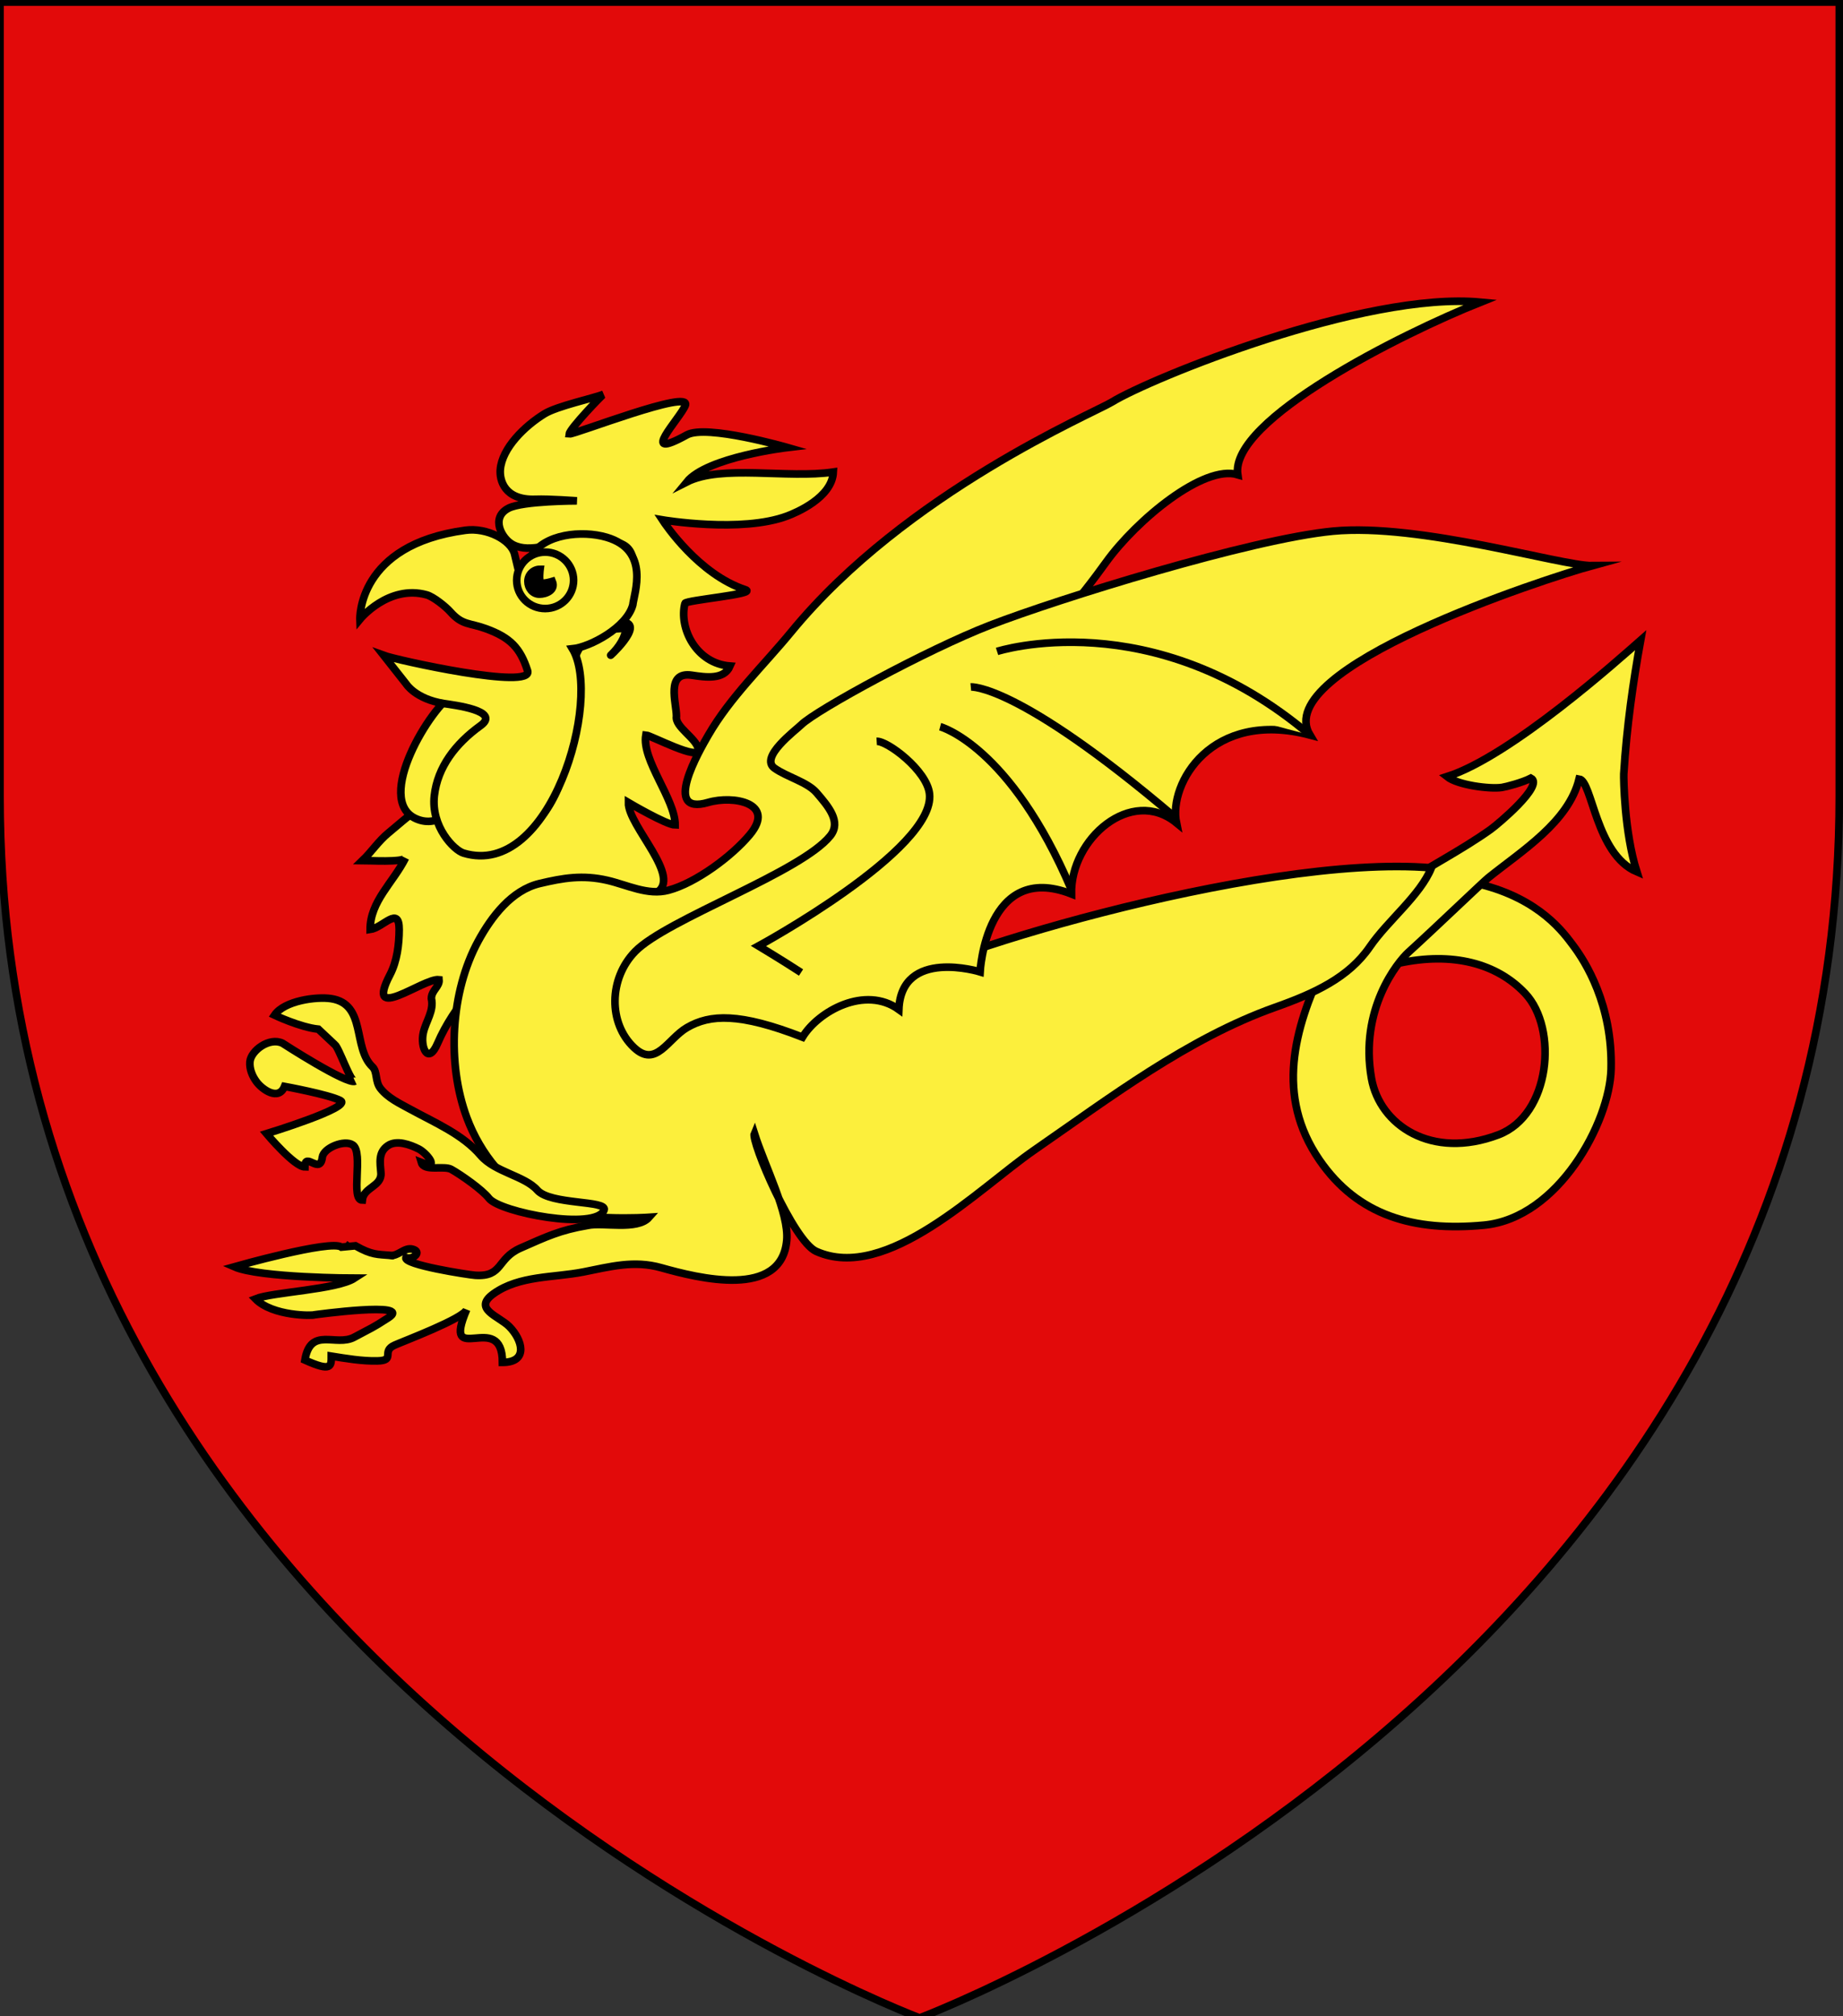
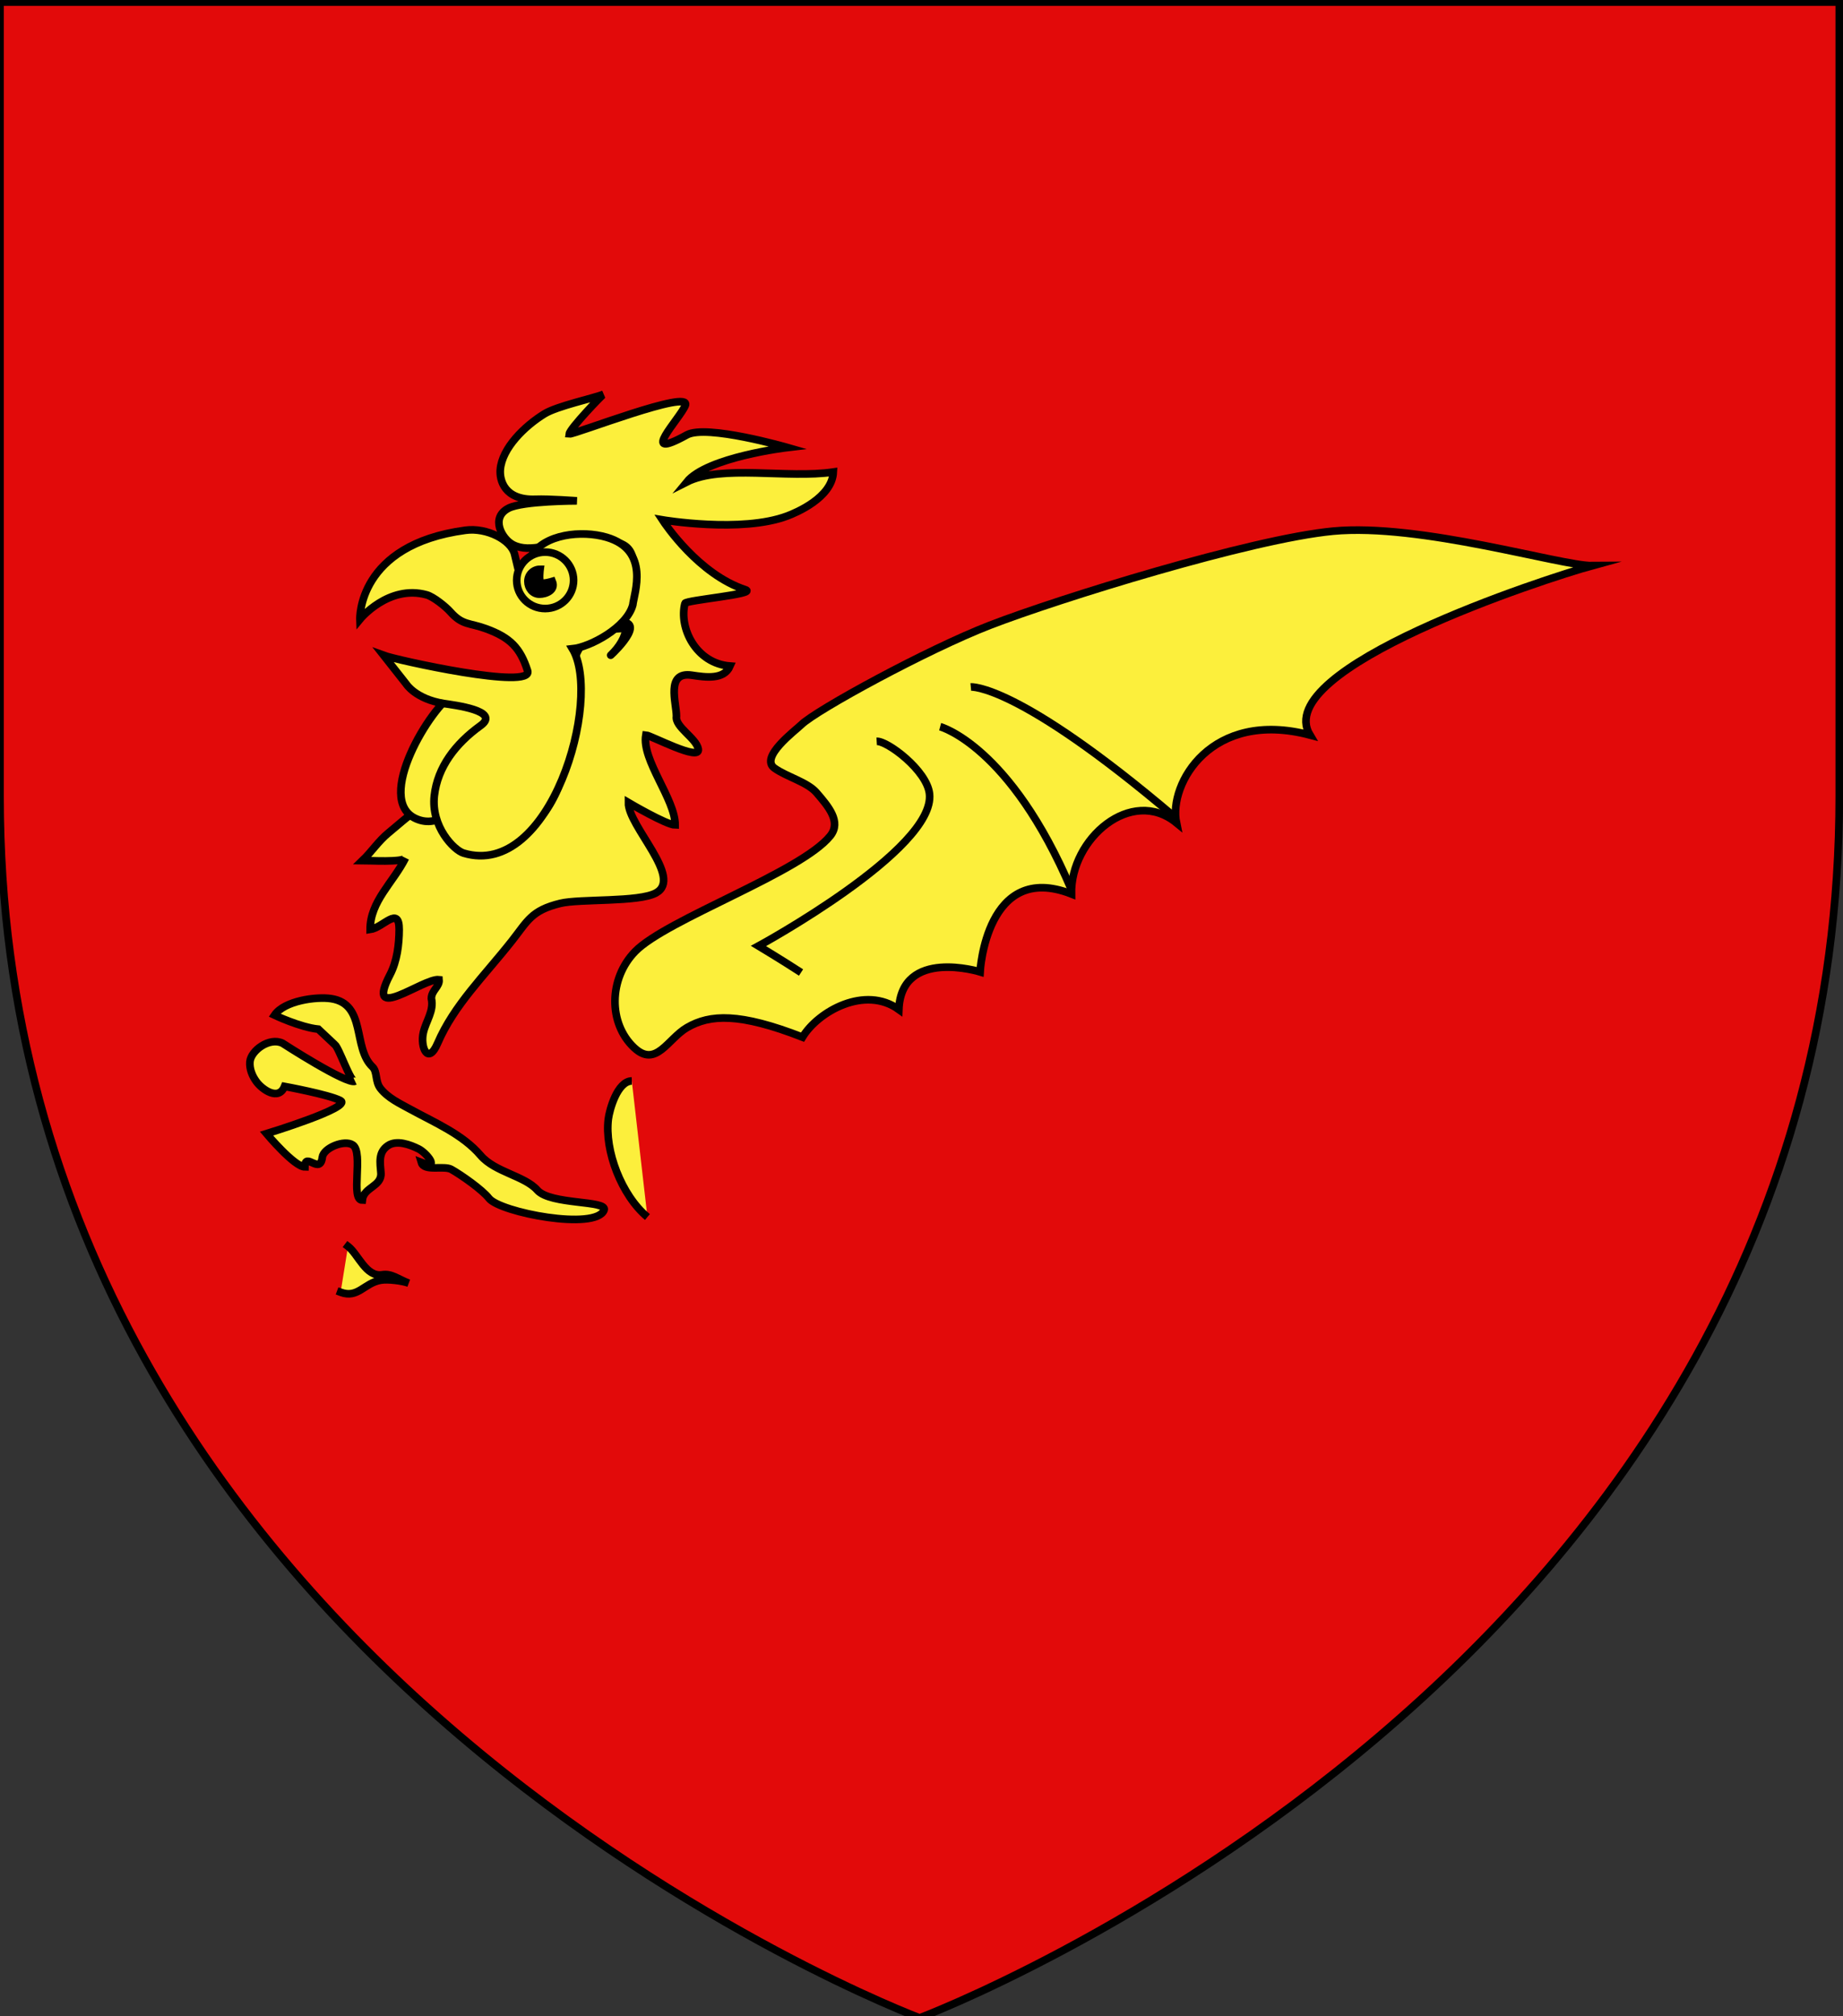
<svg xmlns="http://www.w3.org/2000/svg" version="1.1" id="svg2" x="0px" y="0px" width="181.417px" height="198.425px" viewBox="0 0 181.417 198.425" enable-background="new 0 0 181.417 198.425" xml:space="preserve">
  <rect x="0" y="0" width="181.417" height="198.425" fill="#333333" stroke="none" />
  <path id="path1411" fill="#E20A0A" stroke="#000000" stroke-width="0.75" d="M0,78.354V0.205h181.051c0,0,0-8.129,0,78.149  c0,86.279-90.528,120.23-90.528,120.23S0,164.634,0,78.354z" />
  <g>
    <path fill="#FCEF3C" stroke="#000000" stroke-width="0.75" stroke-linecap="square" stroke-miterlimit="10" d="M56.036,42.705   c0.532,0.061,12.075-4.471,11.424-2.812c-0.506,1.29-4.781,5.634,0.154,2.906c1.92-1.062,9.905,1.242,9.905,1.242   s-7.915,0.927-9.925,3.396c3.442-1.747,9.925-0.309,14.435-0.983c-0.113,2.527-3.691,4.007-4.519,4.32   c-4.514,1.706-12.309,0.386-12.309,0.386c0.257,0.394,3.576,5.372,8.172,6.876c1.256,0.412-5.866,1.023-5.949,1.342   c-0.622,2.407,1.08,5.913,4.44,6.169c-0.594,1.37-2.392,1.109-3.762,0.902c-2.603-0.395-1.514,2.732-1.514,4.037   c-0.181,1.051,1.969,2.156,2.15,3.24c0.209,1.25-4.65-1.348-5.166-1.388c-0.422,2.467,2.889,6.297,2.889,8.849   c-0.856,0-4.604-2.207-4.604-2.207c-0.044,2.31,5.414,7.409,2.72,8.893c-1.7,0.938-7.505,0.562-9.422,1.028   c-2.853,0.695-3.205,1.714-4.774,3.705c-2.751,3.484-5.683,6.295-7.306,10.069c-0.945,2.199-1.732,0.37-1.402-1.064   c0.265-1.146,1.065-2.14,0.792-3.347c0-0.803,0.827-1.166,0.754-1.852c-1.547-0.178-7.412,4.458-4.822-0.501   c0.693-1.33,0.889-2.982,0.896-4.413c0.012-2.437-1.576-0.203-2.859-0.025c0-2.789,2.269-4.606,3.484-7.044   c-0.227,0.461-3.65,0.256-4.237,0.256c0.912-0.875,1.562-1.905,2.566-2.726c1.801-1.469,3.817-3.551,5.395-2.625   c3.618,2.123,7.833,3.409,9.885,0.72c2.264-2.97,3.074-8.044,2.799-11.479c-0.294-3.672,0.364-6.711,5.266-6.733   c0,0.823-0.668,1.861-1.412,2.574c-0.626,0.595,3.466-3.013,1.13-3.191c0-2.213,1.73-4.44,0.874-6.66   c-0.751-1.942-3.486-1.063-5.648-1.16c-2.065-0.093-4.305,1.098-6.03,0.205c-1.114-0.576-2.262-2.674-0.439-3.6   c1.412-0.718,6.721-0.72,6.721-0.72s-2.701-0.206-4.083-0.155c-3.07,0.115-3.544-1.903-3.456-2.933   c0.178-2.101,2.375-4.26,4.342-5.474c1.262-0.778,4.91-1.55,5.834-1.934C59.287,38.854,56.097,42.166,56.036,42.705z" />
    <path fill="#FCEF3C" stroke="#000000" stroke-width="0.75" stroke-linecap="square" stroke-miterlimit="10" d="M44.722,68.223   c-2.262,1.234-7.962,10.484-3.77,12.348c4.631,2.058,8.293-8.643,8.293-10.701" />
    <path fill="#FCEF3C" stroke="#000000" stroke-width="0.75" stroke-linecap="square" stroke-miterlimit="10" d="M33.53,127.171   c1.695,0.644,2.315-0.904,3.942-1.186c0.707-0.121,2.114,0.054,2.764,0.295c-1.062-0.396-1.679-0.978-2.616-0.829   c-1.607,0.252-2.347-2.025-3.364-2.795" />
    <path fill="#FCEF3C" stroke="#000000" stroke-width="0.75" stroke-miterlimit="10" d="M62.19,106.377   c-1.44,0.032-2.203,2.891-2.309,3.743c-0.384,3.106,1.292,7.518,3.849,9.651" />
-     <path id="Queue" fill="#FCEF3C" stroke="#000000" stroke-width="0.75" stroke-miterlimit="10" d="M145.587,87.001   c6.059,1.465,8.425,4.932,9.27,6.048c1.178,1.562,3.891,5.813,3.73,12.174c-0.131,5.186-5.165,14.651-12.516,15.346   c-6.911,0.653-12.425-0.937-16.188-6.408c-4.362-6.345-2.458-12.934,0.356-18.981c3.23-6.936,10.637-9.381,16.494-13.557   c0.704-0.502,5.289-4.345,3.965-5.042c-0.857,0.44-2.462,0.855-2.863,0.914c-1.196,0.176-4.349-0.231-5.398-1.066   c6.3-2.006,17.043-11.653,19.063-13.428c-0.729,4.014-1.382,8.562-1.663,13.166c-0.021,0.352,0.046,5.742,1.288,9.63   c-4.069-1.728-4.374-8.956-5.685-9.136c-1.039,4.226-5.608,7.049-8.913,9.699c-0.551,0.441-5.148,4.866-7.888,7.354   c-1.068,0.97-4.847,5.634-3.635,12.425c0.817,4.578,5.903,8.034,12.497,5.536c5.146-1.948,5.871-10.462,2.639-13.9   c-2.779-2.955-7.14-4.138-12.472-2.979" />
    <g id="Crosse" transform="matrix(-0.674,0,0,0.762,552.686,-67.011)" display="none">
-       <path id="path2509" display="inline" fill="#FCEF3C" stroke="#000000" stroke-width="0.75" d="M788.419,269.672l-33.691-133.266    l-5.527,0.869l33.887,134.906C787.192,282.267,789.729,281.504,788.419,269.672z" />
+       <path id="path2509" display="inline" fill="#FCEF3C" stroke="#000000" stroke-width="0.75" d="M788.419,269.672l-5.527,0.869l33.887,134.906C787.192,282.267,789.729,281.504,788.419,269.672z" />
      <path id="rect2511" display="inline" fill="#FCEF3C" stroke="#000000" stroke-width="0.75" stroke-linecap="round" stroke-linejoin="round" d="    M753.421,132.844l-4.709,0.927c-1.023,0.201-1.64,1.156-1.377,2.135l0,0c0.262,0.977,1.303,1.606,2.324,1.405l4.709-0.927    c1.021-0.201,1.638-1.156,1.376-2.133l0,0C755.484,133.272,754.443,132.642,753.421,132.844z" />
      <path id="rect2513" display="inline" fill="#FCEF3C" stroke="#000000" stroke-width="0.75" stroke-linecap="round" stroke-linejoin="round" d="    M752.429,129.132l-4.71,0.927c-1.022,0.2-1.639,1.156-1.377,2.135l0,0c0.261,0.976,1.302,1.606,2.324,1.405l4.708-0.927    c1.023-0.2,1.638-1.157,1.377-2.134l0,0C754.489,129.56,753.45,128.931,752.429,129.132z" />
      <path id="path1576" display="inline" fill="#FCEF3C" stroke="#000000" stroke-width="0.75" d="M758.38,84.3    c3.744,3.241,6.014,7.787,6.825,12.447c0.384,2.209,3.249,2.52,4.658,1.704c1.063,3.606-4.085,3.583-4.651,2.241    c-0.296,3.756-2.425,7.007-4.937,9.774c-1.659,1.827,1.125,4.089,2.732,4.266c-2.58,2.33-4.249,0.761-5.199-2.167    c-3.446,2.15-7.309,2.711-9.579,2.721c-0.897,1.368-0.634,2.628-0.106,3.751c-2.552-0.71-3.27-2.417-2.089-4.038    c-8.186-1.213-15.699-8.68-14.716-16.818c0.982-8.138,7.961-11.685,14.874-10.567c6.911,1.116,11.674,7.882,10.079,13.251    c-1.596,5.369-7.075,8.065-12.189,5.367c-3.788-1.997-5.156-3.196-5.496-7.036c-0.34-3.841,4.41-8.336,9.064-7.144    c4.654,1.193,6.689,6.447,4.721,10.244c-0.559,1.077-1.392,1.531-2.86,2.783c5.159-3.647,5.588-7.459,2.796-11.28    c-3.255-4.458-10.089-5.401-14.389-2.313c-4.771,3.425-5.505,10.346-1.881,15.116c3.951,5.196,11.71,6.945,17.382,4.084    c6.119-3.084,9.092-10.516,6.457-16.846c-2.665-7.181-11.206-11.985-18.934-10.609c-8.636,1.24-14.866,9.211-14.199,17.519    c0.676,8.445,7.869,15.35,16.577,18.109c4.588,1.453,5.558,4.836,6.211,5.482c3.493-4.532,9.865-1.545,10.999,1.343    c-2.707-0.169-6.918,0.204-7.634,3.402c-2.174,0.41-3.914,0.708-5.49,1.022c-0.703-2.573-2.573-6.008-5.225-7.666    c-3.581-2.238-9.156-4.722-11.069,0.501c-3.299-1.03-1.354-5.363,0.982-5.546c-3.508-2.911-6.338-6.599-8-10.698    c-1.452-2.244-4.423-1.458-5.666-0.54c-0.803-3.363,1.08-4.689,4.399-3.917c-0.69-4.036-0.005-8.181,1.786-11.776    c0.587-2.319-1.738-4.018-3.516-3.913c0.592-2.906,3.989-1.728,5.593,0.586c2.398-3.134,5.743-5.601,9.582-7.011    c2.17-1.179,0.921-4.025,0.274-4.978c2.547-1.682,4.703,1.071,3.524,3.964c4.826-0.83,10.042,0.045,14.41,2.45    c2.433,1.254,3.534-0.759,3.887-2.653C760.376,80.563,760.161,82.989,758.38,84.3z" />
      <path id="rect4588" display="inline" fill="#FCEF3C" stroke="#000000" stroke-width="0.75" stroke-miterlimit="10" d="    M787.161,266.57l-4.709,0.928c-1.023,0.2-1.638,1.156-1.378,2.133l0,0c0.261,0.978,1.303,1.608,2.324,1.408l4.709-0.928    c1.024-0.2,1.638-1.156,1.377-2.134l0,0C789.223,266.999,788.183,266.369,787.161,266.57z" />
    </g>
-     <path fill="#FCEF3C" stroke="#000000" stroke-width="0.75" stroke-linecap="square" stroke-miterlimit="10" d="M30.959,129.391   c-0.141,0.098-4.124,0.164-5.814-1.567c1.67-0.672,8.011-0.903,9.758-2.038c0,0-9.325-0.017-11.84-1.12   c0,0,9.518-2.705,10.551-1.936l1.37-0.129c1.635,0.928,2.187,0.832,3.441,0.944c0.646,0.085-0.393-0.035,0,0   c0.755,0.101,1.383-0.813,2.172-0.615c1.011,0.255,0.047,1.089-0.639,0.828c-0.307,0.705,6.193,1.705,6.819,1.745   c2.764,0.178,2.089-1.636,4.454-2.675c2.562-1.124,3.852-1.761,6.629-2.233c1.481-0.331,4.873,0.522,6.033-0.798   c0,0-7.345,0.503-10.526-1.199c-3.495-1.874-6.085-5.018-7.414-8.608c-1.978-5.342-1.617-12.356,1.129-17.395   c1.288-2.36,3.273-4.992,6.04-5.646c2.309-0.546,4.224-0.877,6.678-0.31c1.935,0.447,3.968,1.513,6.005,0.97   c2.699-0.717,6.237-3.353,7.995-5.459c2.603-3.114-1.608-3.907-4.092-3.179c-4.59,1.343-0.888-5.065,0.014-6.623   c2.175-3.757,5.409-6.811,8.175-10.176c11.308-13.757,29.777-21.512,31.566-22.611c3.75-2.309,24.812-10.902,36.283-9.822   c-7.754,3.087-24.716,11.576-23.908,16.978c-3.352-1.02-9.949,4.44-12.949,8.593c-2.335,3.237-6.641,8.854-10.314,9.928   c-5.458,1.596-17.561,19.93-19.553,20.836c-6.357,2.893-11.55,7.483-13.166,11.805c4.2-0.386,20.387,1.325,21.813-0.695   c1.772-2.512,36.108-13.218,53.232-11.778c-1.109,2.724-4.284,5.178-6.059,7.766c-2.079,3.032-5.442,4.582-9.308,5.953   c-8.623,3.061-16.359,8.963-23.756,14.08c-5.425,3.751-14.503,13.061-21.444,9.939c-2.228-1.004-6.443-10.822-6.081-11.619   c1.053,3.31,3.422,7.837,3.192,10.521c-0.5,5.821-8.719,3.739-12.363,2.713c-2.701-0.763-5.043-0.095-7.677,0.421   c-2.924,0.571-6.269,0.338-8.79,2.115c-2.152,1.518,0.478,2.212,1.514,3.251c1.268,1.271,1.956,3.53-0.671,3.53   c0-5.32-6.043,0.707-3.525-5.195c-0.332,0.89-6.154,3.08-7.094,3.501c-1.369,0.611,0.161,1.506-1.7,1.548   c-1.496,0.035-3.127-0.246-4.531-0.47c0,0.971,0.059,1.589-2.597,0.387c0.559-3.337,3.062-1.281,4.86-2.253   c1.77-0.958,1.666-0.818,3.353-1.91C40.768,128.042,30.959,129.391,30.959,129.391z" />
    <path fill="#FCEF3C" stroke="#000000" stroke-width="0.75" stroke-miterlimit="10" d="M28.009,106.916   c-0.581,1.451-2.188,0.324-2.77-0.47c-0.413-0.561-0.695-1.257-0.636-1.957c0.093-1.097,1.924-2.449,3.208-1.822   c0,0,6.342,4.107,7.138,3.736c-0.424,0.198-1.586-3.332-2-3.605l-1.612-1.515c-1.777-0.18-4.315-1.382-4.315-1.382   c0.961-1.423,4.127-1.844,5.573-1.623c3.494,0.534,2.094,4.836,4.065,6.708c0.511,0.485,0.244,1.427,0.791,2.129   c0.734,0.942,1.906,1.484,2.944,2.054c2.414,1.323,5.133,2.454,6.916,4.54c1.417,1.656,4.333,2.003,5.583,3.42   c1.293,1.462,6.947,0.977,6.57,1.955c-0.793,2.053-10.242,0.243-11.334-1.158c-0.658-0.846-2.751-2.312-3.707-2.846   c-0.719-0.405-2.671,0.242-2.945-0.679c1.915,0.752,0.505-0.944-0.263-1.33c-0.828-0.416-2.165-0.92-3.038-0.322   c-0.963,0.659-0.761,1.67-0.681,2.675c0.106,1.346-1.708,1.402-1.833,2.684c-1.198,0,0.136-4.671-0.921-5.419   c-0.806-0.571-2.902,0.271-3.016,1.204c-0.216,1.766-1.718-0.609-1.718,0.943c-1.03,0-3.774-3.271-3.774-3.271   s8.54-2.612,7.271-3.261C32.347,107.711,28.009,106.916,28.009,106.916z" />
    <path fill="#FCEF3C" stroke="#000000" stroke-width="0.75" stroke-miterlimit="10" d="M39.984,67.311l-2.221-2.817   c1.252,0.462,14.798,3.465,14.17,1.515c-0.724-2.253-1.71-3.261-4.071-4.129c-1.662-0.612-2.335-0.318-3.541-1.679   c-0.448-0.506-1.659-1.48-2.326-1.663c-3.763-1.03-6.564,2.406-6.564,2.406s-0.282-7.333,10.39-8.761   c2.103-0.282,4.479,0.952,4.83,2.347c0.424,1.693,0.763,3.868,2.042,4.536c3.542,1.853,5.815-4.527-0.396-4.342   c1.254-2.163,4.956-2.567,7.401-1.853c4.345,1.269,2.715,5.524,2.59,6.673c-0.605,2.213-4.194,4.127-5.934,4.307   c2.962,4.94-2.154,22.688-10.72,20.106c-0.946-0.285-3.227-2.613-2.88-5.661c0.318-2.802,2.079-5.106,4.549-6.887   c2.043-1.473-2.639-2.021-3.608-2.173C40.899,68.79,39.984,67.311,39.984,67.311z" />
    <g id="Aile">
      <path fill="#FCEF3C" stroke="#000000" stroke-width="0.75" stroke-miterlimit="10" d="M156.735,55.669    c-4.524,1.235-31.763,10.086-27.787,16.669c-9.685-2.568-13.948,4.784-13.139,8.644c-4.442-3.627-10.447,1.568-10.34,6.995    c-8.399-3.291-8.993,7.666-8.993,7.666s-7.755-2.394-7.997,3.703c-3.315-2.393-7.921,0.155-9.485,2.722    c-6.19-2.413-9.098-2.259-11.359-0.946c-1.911,1.108-3.054,4.009-5.217,1.98c-2.548-2.392-2.504-6.796,0.108-9.469    c3.089-3.163,16.336-7.79,19.209-11.383c1.103-1.38-0.195-2.893-1.368-4.249c-0.895-1.035-2.911-1.543-4.124-2.4    c-1.511-1.071,2.033-3.692,2.638-4.284c1.469-1.438,12.39-7.396,18.565-9.784c6.784-2.624,25.686-8.488,33.764-9.26    C139.784,51.456,153.667,55.697,156.735,55.669z" />
      <g>
-         <path fill="#FCEF3C" stroke="#000000" stroke-width="0.75" d="M128.948,72.339c-15.511-13.171-30.803-8.231-30.803-8.231" />
        <path fill="#FCEF3C" stroke="#000000" stroke-width="0.75" d="M115.594,80.364c-15.51-13.171-20.033-12.759-20.033-12.759" />
        <path fill="#FCEF3C" stroke="#000000" stroke-width="0.75" d="M105.469,87.566c-6.031-14.198-12.925-16.05-12.925-16.05" />
      </g>
      <path fill="#FCEF3C" stroke="#000000" stroke-width="0.75" d="M78.85,95.706c-1.862-1.213-4.188-2.611-4.188-2.611    s17.453-9.489,16.833-14.979c-0.26-2.311-4.162-5.222-5.199-5.16" />
    </g>
    <g id="Oeil">
      <ellipse fill="#FCEF3C" stroke="#000000" stroke-width="0.75" stroke-miterlimit="10" cx="53.662" cy="57.111" rx="2.8" ry="2.778" />
      <path stroke="#000000" stroke-width="0.75" stroke-miterlimit="10" d="M54.365,57.216c0.357,0.859-0.606,1.257-1.269,1.257    c-0.662,0-1.13-0.599-1.13-1.257s0.537-1.19,1.199-1.19c0,0-0.148,1.136,0.07,1.322C53.415,57.502,54.365,57.216,54.365,57.216z" />
    </g>
  </g>
</svg>